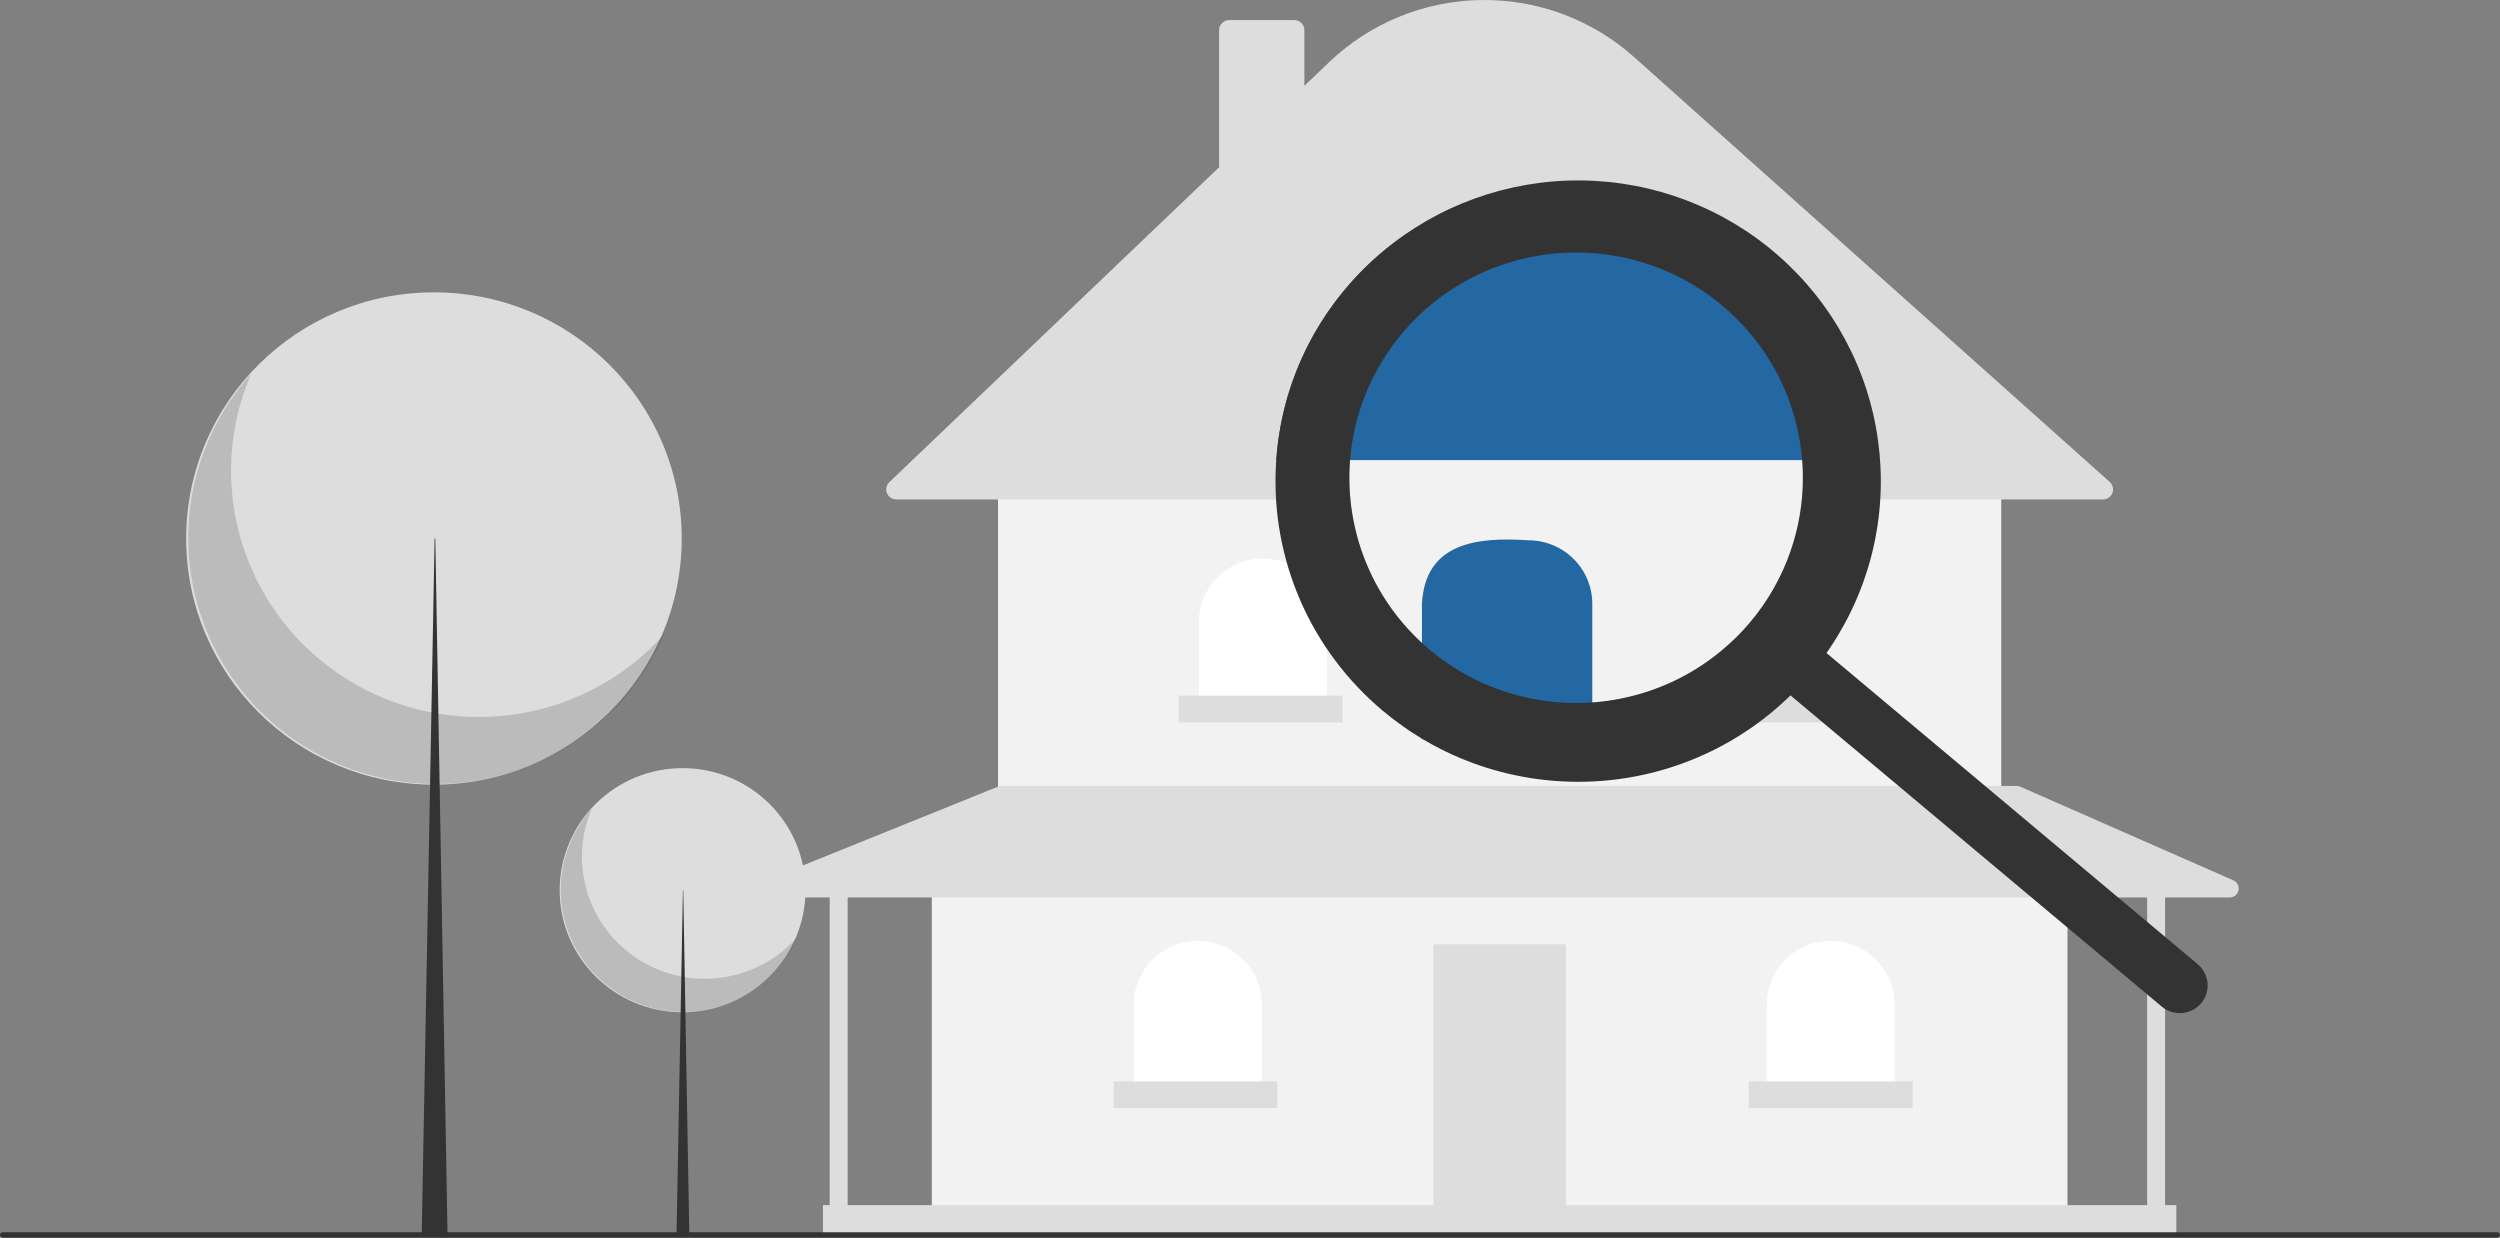
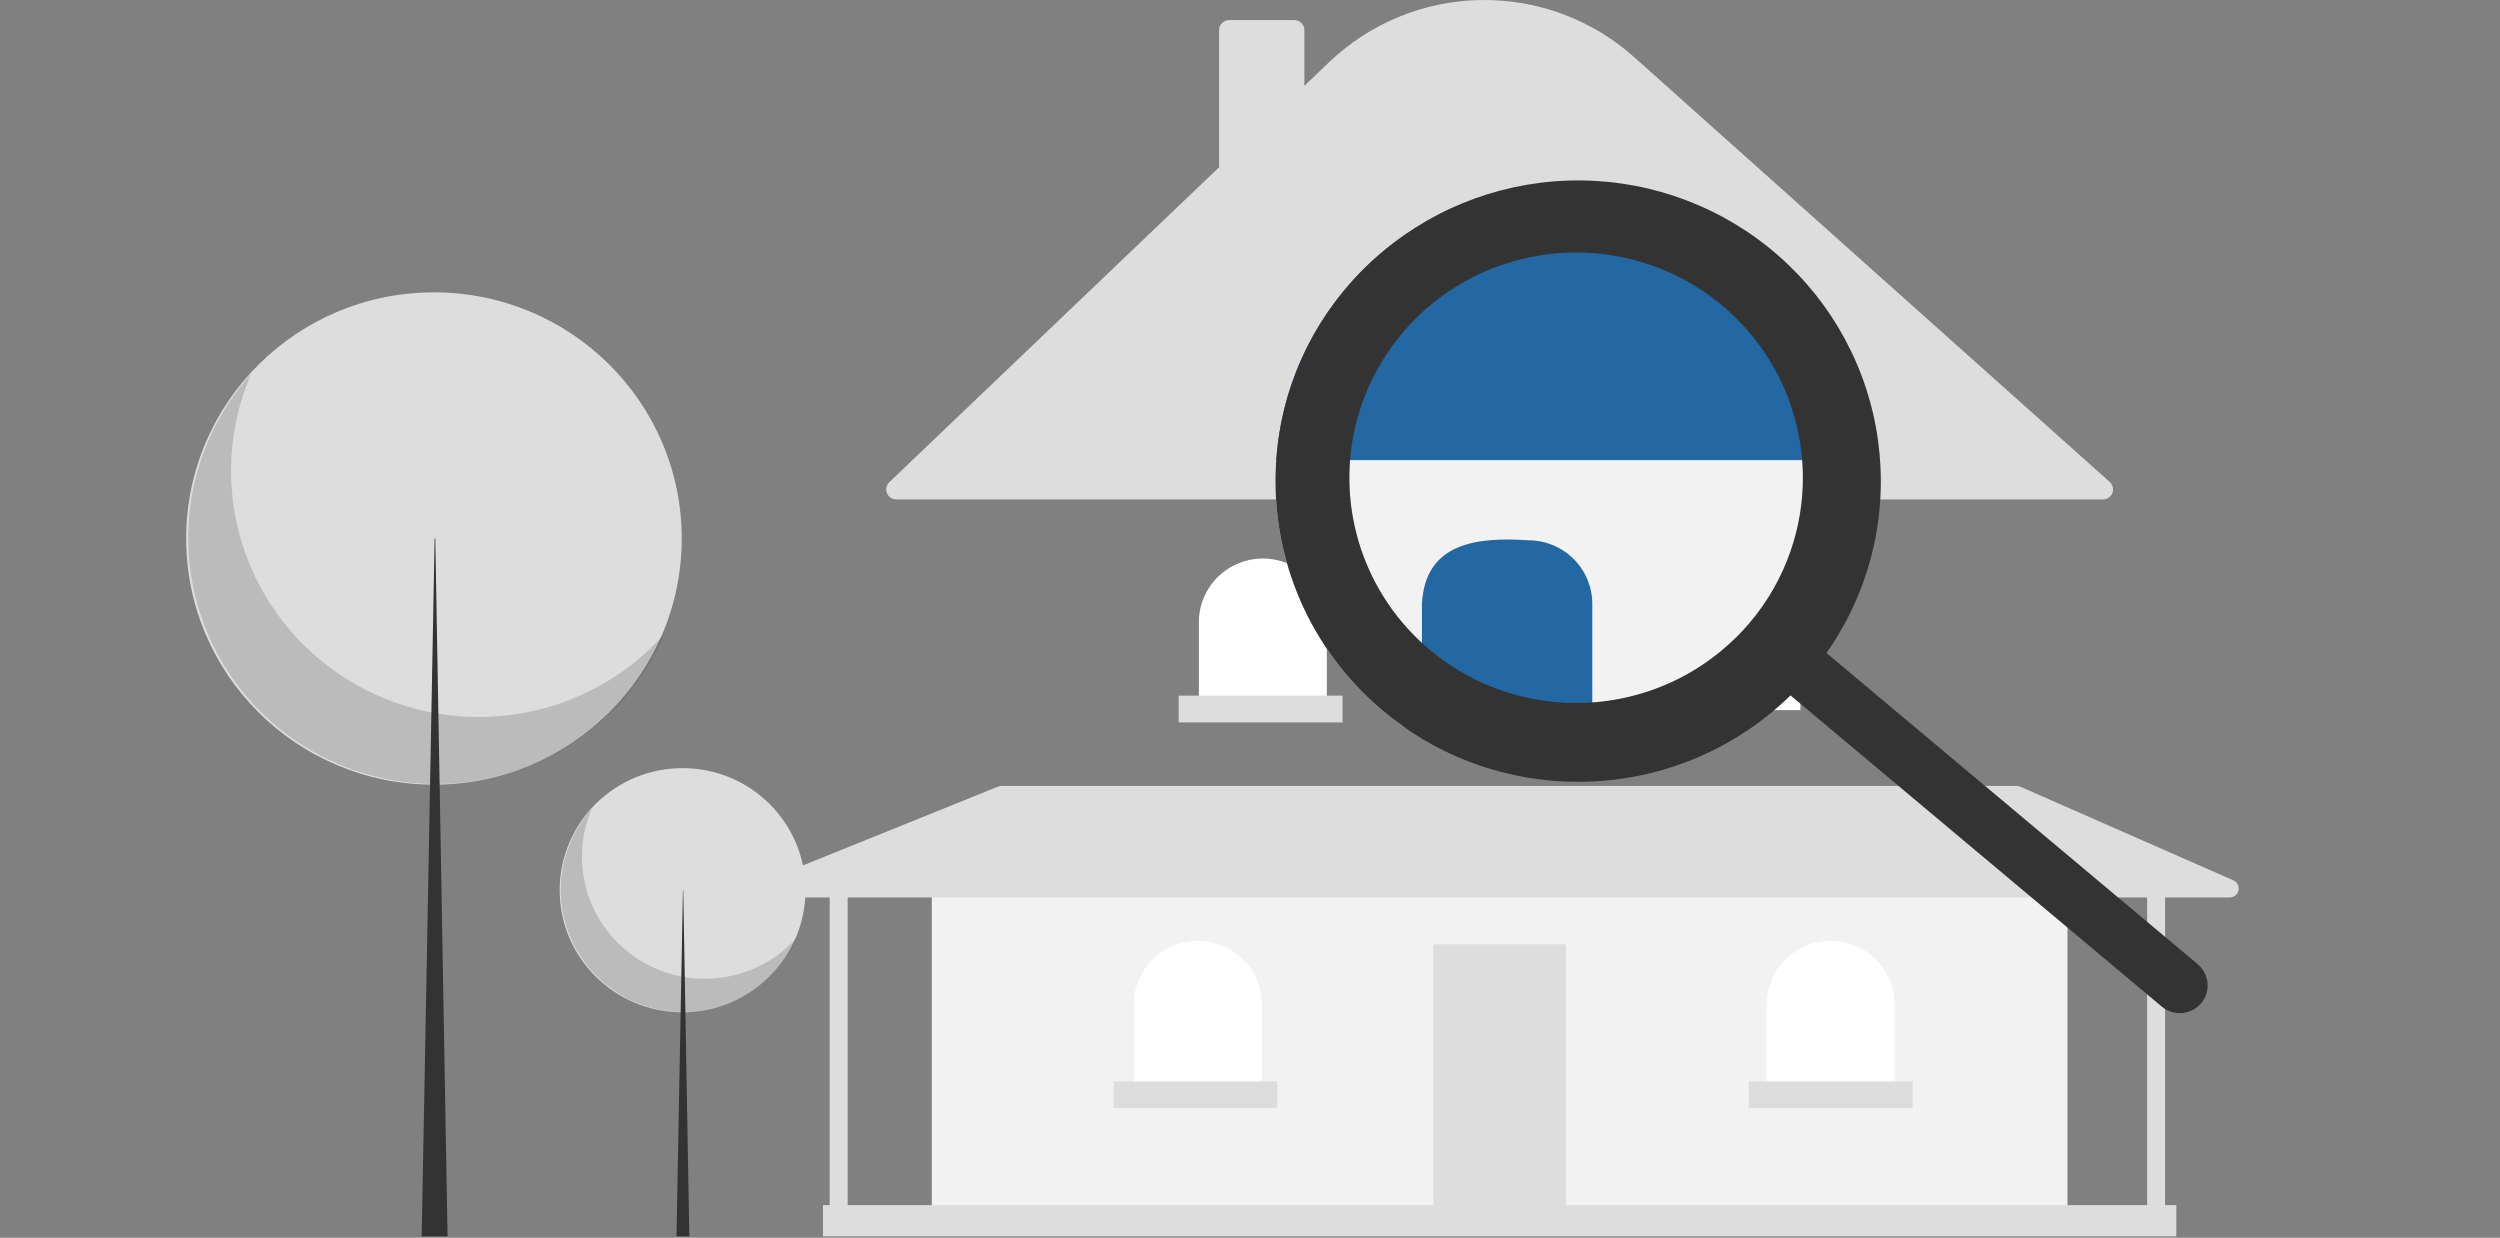
<svg xmlns="http://www.w3.org/2000/svg" width="305" height="151" viewBox="0 0 305 151" fill="none">
  <rect x="0" y="0" width="305" height="151" fill="#808080" stroke="none" />
  <g clipPath="url(#clip0_4796_12789)">
    <path d="M83.275 123.5C91.555 123.5 98.267 116.832 98.267 108.606C98.267 100.38 91.555 93.712 83.275 93.712C74.995 93.712 68.282 100.38 68.282 108.606C68.282 116.832 74.995 123.5 83.275 123.5Z" fill="#DDDDDD" />
    <path opacity="0.2" d="M72.205 98.658C70.807 101.908 70.617 105.546 71.67 108.922C72.723 112.298 74.95 115.192 77.953 117.087C80.956 118.982 84.539 119.754 88.063 119.266C91.586 118.778 94.82 117.061 97.187 114.422C96.333 116.407 95.054 118.184 93.44 119.63C91.825 121.076 89.914 122.156 87.838 122.795C85.762 123.434 83.571 123.617 81.416 123.332C79.262 123.046 77.196 122.298 75.361 121.141C73.526 119.983 71.967 118.443 70.791 116.627C69.615 114.811 68.85 112.763 68.55 110.624C68.25 108.486 68.421 106.308 69.052 104.242C69.683 102.176 70.759 100.27 72.205 98.658Z" fill="#333333" />
    <path d="M83.316 108.606H83.357L84.099 150.833H82.533L83.316 108.606Z" fill="#333333" />
    <path d="M52.941 95.725C69.635 95.725 83.169 82.281 83.169 65.696C83.169 49.111 69.635 35.667 52.941 35.667C36.247 35.667 22.714 49.111 22.714 65.696C22.714 82.281 36.247 95.725 52.941 95.725Z" fill="#DDDDDD" />
    <path opacity="0.2" d="M30.622 45.639C27.803 52.191 27.42 59.526 29.543 66.332C31.666 73.138 36.156 78.973 42.211 82.794C48.265 86.614 55.49 88.171 62.594 87.187C69.698 86.203 76.219 82.741 80.99 77.421C79.268 81.424 76.69 85.007 73.435 87.922C70.18 90.837 66.326 93.014 62.141 94.303C57.955 95.592 53.537 95.961 49.193 95.385C44.85 94.809 40.684 93.302 36.985 90.967C33.286 88.633 30.142 85.528 27.771 81.867C25.399 78.206 23.858 74.076 23.253 69.765C22.647 65.453 22.993 61.062 24.265 56.896C25.538 52.73 27.707 48.889 30.622 45.639Z" fill="#333333" />
    <path d="M53.024 65.695H53.107L54.602 150.833H51.446L53.024 65.695Z" fill="#333333" />
    <path d="M252.231 106.767H113.682V147.569H252.231V106.767Z" fill="#F2F2F2" />
    <path d="M191.034 115.199H174.879V147.569H191.034V115.199Z" fill="#DDDDDD" />
-     <path d="M244.153 58.619H121.759V96.157H244.153V58.619Z" fill="#F2F2F2" />
    <path d="M256.562 60.932H109.35C109.105 60.932 108.864 60.859 108.661 60.722C108.457 60.586 108.299 60.391 108.207 60.165C108.116 59.938 108.094 59.69 108.146 59.451C108.197 59.212 108.319 58.994 108.496 58.825L148.729 20.407V3.672C148.73 3.348 148.86 3.037 149.091 2.807C149.322 2.578 149.635 2.449 149.962 2.448H157.902C158.229 2.449 158.542 2.578 158.773 2.807C159.004 3.037 159.134 3.348 159.134 3.672V10.471L162.173 7.569C167.146 2.821 173.744 0.118 180.64 0.004C187.537 -0.11 194.221 2.373 199.35 6.955L257.385 58.797C257.571 58.963 257.701 59.181 257.76 59.421C257.818 59.662 257.801 59.915 257.712 60.146C257.623 60.377 257.465 60.576 257.26 60.716C257.054 60.857 256.811 60.932 256.562 60.932V60.932Z" fill="#DDDDDD" />
    <path d="M154.069 68.141C155.094 68.141 156.109 68.341 157.056 68.731C158.002 69.12 158.863 69.691 159.587 70.411C160.312 71.131 160.887 71.986 161.279 72.926C161.671 73.867 161.873 74.875 161.873 75.893V86.366H146.266V75.893C146.266 74.875 146.467 73.867 146.86 72.926C147.252 71.986 147.827 71.131 148.551 70.411C149.276 69.691 150.136 69.12 151.083 68.731C152.03 68.341 153.044 68.141 154.069 68.141Z" fill="white" />
    <path d="M182.956 68.276C185.026 68.276 187.011 69.093 188.474 70.547C189.937 72.001 190.76 73.973 190.76 76.029V86.501H175.152V76.029C175.152 73.973 175.975 72.001 177.438 70.547C178.901 69.093 180.886 68.276 182.956 68.276Z" fill="white" />
    <path d="M211.844 68.412C213.913 68.412 215.898 69.229 217.362 70.683C218.825 72.137 219.647 74.109 219.647 76.165V86.637H204.04V76.165C204.04 74.109 204.862 72.137 206.326 70.683C207.789 69.229 209.774 68.412 211.844 68.412Z" fill="white" />
    <path d="M223.344 114.791C225.413 114.791 227.398 115.608 228.862 117.062C230.325 118.516 231.147 120.487 231.147 122.543V133.016H215.54V122.543C215.54 120.487 216.362 118.516 217.826 117.062C219.289 115.608 221.274 114.791 223.344 114.791Z" fill="white" />
    <path d="M146.129 114.791C148.198 114.791 150.183 115.608 151.647 117.062C153.11 118.516 153.932 120.487 153.932 122.543V133.016H138.325V122.543C138.325 121.525 138.527 120.517 138.919 119.577C139.311 118.636 139.886 117.782 140.611 117.062C141.335 116.342 142.196 115.771 143.143 115.381C144.089 114.992 145.104 114.791 146.129 114.791Z" fill="white" />
    <path d="M272.472 107.403L246.482 95.979C246.342 95.917 246.192 95.886 246.039 95.886H122.174C122.032 95.886 121.892 95.913 121.761 95.966L93.471 107.391C93.236 107.486 93.041 107.659 92.92 107.881C92.799 108.103 92.76 108.36 92.808 108.607C92.857 108.855 92.991 109.078 93.187 109.238C93.383 109.399 93.629 109.487 93.883 109.487H101.223V147.025H100.402V150.833H265.511V147.025H264.142V109.487H272.029C272.28 109.487 272.524 109.401 272.719 109.244C272.914 109.087 273.049 108.868 273.101 108.623C273.153 108.379 273.119 108.125 273.004 107.903C272.89 107.681 272.702 107.504 272.472 107.403ZM261.951 147.025H103.414V109.487H261.951V147.025Z" fill="#DDDDDD" />
    <path d="M163.789 84.869H143.801V88.133H163.789V84.869Z" fill="#DDDDDD" />
-     <path d="M193.087 84.869H173.099V88.133H193.087V84.869Z" fill="#DDDDDD" />
-     <path d="M222.385 84.869H202.396V88.133H222.385V84.869Z" fill="#DDDDDD" />
+     <path d="M222.385 84.869H202.396H222.385V84.869Z" fill="#DDDDDD" />
    <path d="M233.338 131.928H213.35V135.192H233.338V131.928Z" fill="#DDDDDD" />
    <path d="M155.849 131.928H135.86V135.192H155.849V131.928Z" fill="#DDDDDD" />
-     <path d="M304.664 151H0.336C0.247 151 0.161 150.965 0.098 150.902C0.035 150.84 0 150.755 0 150.666C0 150.578 0.035 150.493 0.098 150.431C0.161 150.368 0.247 150.333 0.336 150.333H304.664C304.753 150.333 304.839 150.368 304.902 150.431C304.965 150.493 305 150.578 305 150.666C305 150.755 304.965 150.84 304.902 150.902C304.839 150.965 304.753 151 304.664 151Z" fill="#333333" />
    <path d="M228.118 58.06C228.118 58.273 228.115 58.49 228.111 58.703C228.108 58.96 228.101 59.213 228.091 59.47C228.081 59.693 228.071 59.913 228.058 60.133C228.017 60.87 227.954 61.603 227.866 62.34C227.846 62.527 227.823 62.71 227.796 62.897C227.776 63.04 227.756 63.187 227.732 63.333C227.709 63.497 227.685 63.66 227.658 63.823C227.605 64.17 227.544 64.517 227.477 64.863C227.444 65.037 227.41 65.21 227.373 65.383C227.303 65.727 227.226 66.073 227.145 66.417C227.138 66.443 227.132 66.473 227.125 66.5C227.085 66.67 227.044 66.837 227.001 67.007C226.987 67.057 226.977 67.103 226.961 67.153C226.93 67.28 226.897 67.407 226.863 67.533C226.816 67.71 226.769 67.883 226.719 68.06C226.638 68.333 226.558 68.603 226.474 68.877C226.464 68.905 226.455 68.934 226.447 68.963C226.286 69.48 226.115 69.99 225.927 70.497C225.83 70.763 225.726 71.033 225.622 71.3C225.518 71.567 225.41 71.833 225.3 72.097C225.192 72.353 225.082 72.61 224.971 72.863C224.944 72.923 224.917 72.983 224.887 73.043C224.769 73.307 224.649 73.563 224.525 73.82C224.521 73.823 224.521 73.83 224.518 73.833C224.421 74.04 224.316 74.247 224.212 74.45C224.212 74.456 224.21 74.462 224.206 74.467C224.105 74.667 224.001 74.867 223.894 75.063L223.723 75.387L223.702 75.423C223.488 75.82 223.266 76.213 223.031 76.603C222.981 76.69 222.931 76.777 222.881 76.86C222.83 76.947 222.776 77.033 222.723 77.117C222.689 77.177 222.652 77.237 222.612 77.297C222.542 77.41 222.471 77.527 222.397 77.64C222.384 77.663 222.367 77.687 222.354 77.71C222.226 77.907 222.099 78.1 221.971 78.297C221.813 78.533 221.652 78.767 221.488 79L217.844 84.793L217.686 84.663L217.643 84.623H217.639L217.495 84.503L217.099 84.17C216.978 84.287 216.861 84.403 216.74 84.517C216.693 84.563 216.643 84.607 216.596 84.653C216.559 84.687 216.525 84.72 216.488 84.753C210.189 90.865 201.809 94.404 193.008 94.67H192.998C186.335 94.852 179.74 93.305 173.862 90.183C173.731 90.117 173.604 90.05 173.476 89.973C172.712 89.56 171.963 89.123 171.228 88.657C171.225 88.653 171.222 88.653 171.218 88.65C170.366 88.05 169.534 87.41 168.722 86.73C164.366 83.082 160.919 78.481 158.653 73.289C156.387 68.096 155.362 62.452 155.66 56.8C155.67 56.577 155.683 56.357 155.7 56.133C155.754 55.327 155.836 54.523 155.948 53.723C155.978 53.5 156.012 53.277 156.046 53.057H227.776C227.917 54.077 228.014 55.102 228.068 56.133C228.101 56.777 228.118 57.417 228.118 58.06Z" fill="#F2F2F2" />
    <path d="M227.776 53.056C226.485 44.525 222.155 36.737 215.573 31.108C208.991 25.48 200.595 22.384 191.911 22.384C183.227 22.384 174.83 25.48 168.249 31.108C161.667 36.737 157.337 44.525 156.046 53.056C156.012 53.276 155.979 53.5 155.949 53.723C155.838 54.523 155.755 55.326 155.7 56.133H228.068C228.014 55.103 227.917 54.078 227.776 53.056Z" fill="#2368a2" />
    <path d="M194.26 90.182H173.478V73.667C173.861 66.119 180.355 65.51 186.456 65.915C187.481 65.915 188.496 66.115 189.442 66.504C190.389 66.894 191.249 67.465 191.974 68.185C192.699 68.905 193.274 69.759 193.666 70.7C194.058 71.641 194.26 72.649 194.26 73.667V90.182Z" fill="#2368a2" />
    <path d="M173.476 78.44V78.444C173.476 78.447 173.48 78.447 173.483 78.447L173.476 78.44ZM165.118 53.057C165.105 53.14 165.088 53.224 165.075 53.307C165.088 53.224 165.105 53.14 165.122 53.057H165.118ZM164.702 56.134C164.692 56.26 164.682 56.387 164.675 56.514C164.682 56.387 164.692 56.26 164.706 56.134C164.705 56.11 164.706 56.087 164.709 56.064C164.706 56.087 164.706 56.11 164.702 56.134ZM173.476 78.444C173.476 78.447 173.48 78.447 173.483 78.447L173.476 78.44V78.444ZM165.118 53.057C165.105 53.14 165.088 53.224 165.075 53.307C165.088 53.224 165.105 53.14 165.122 53.057H165.118ZM164.675 56.514C164.682 56.387 164.692 56.26 164.706 56.134C164.705 56.11 164.706 56.087 164.709 56.064C164.706 56.087 164.706 56.11 164.702 56.134C164.692 56.26 164.682 56.387 164.675 56.514ZM268.335 117.834C268.27 117.765 268.201 117.7 268.127 117.64L268.124 117.637L251.508 103.707L251.079 103.347L249.445 101.977L249.035 101.634L246.707 99.68L246.069 99.147L244.751 98.04L244.076 97.474L237.714 92.144L234.067 89.087L233.577 88.677L222.83 79.667C222.995 79.434 223.156 79.2 223.313 78.964C223.441 78.767 223.568 78.574 223.696 78.377C223.709 78.354 223.726 78.33 223.739 78.307C223.813 78.194 223.884 78.077 223.954 77.964C223.994 77.904 224.031 77.844 224.065 77.784C224.119 77.7 224.172 77.614 224.223 77.527C224.273 77.444 224.323 77.357 224.374 77.27C224.608 76.88 224.83 76.487 225.045 76.09L225.065 76.054L225.236 75.73C225.343 75.534 225.447 75.334 225.548 75.134C225.552 75.129 225.555 75.123 225.555 75.117C225.659 74.914 225.763 74.707 225.86 74.5C225.863 74.497 225.863 74.49 225.867 74.487C225.991 74.23 226.112 73.974 226.229 73.71C226.259 73.65 226.286 73.59 226.313 73.53C226.424 73.277 226.534 73.02 226.642 72.764C226.753 72.501 226.86 72.234 226.964 71.967C227.068 71.7 227.172 71.43 227.269 71.164C227.454 70.654 227.627 70.143 227.789 69.63C227.797 69.601 227.806 69.572 227.816 69.544C227.9 69.27 227.981 69 228.061 68.727C228.111 68.55 228.158 68.377 228.205 68.2C228.239 68.074 228.273 67.947 228.303 67.82C228.319 67.77 228.329 67.724 228.343 67.674C228.387 67.504 228.427 67.337 228.467 67.167C228.474 67.14 228.481 67.111 228.487 67.084C228.568 66.74 228.645 66.394 228.715 66.05C228.752 65.877 228.786 65.704 228.819 65.53C228.883 65.184 228.947 64.837 229.001 64.49C229.027 64.327 229.051 64.164 229.074 64C229.098 63.854 229.118 63.707 229.138 63.564C229.165 63.377 229.188 63.194 229.209 63.007C229.296 62.27 229.36 61.537 229.4 60.8C229.413 60.58 229.423 60.36 229.433 60.137C229.443 59.88 229.45 59.627 229.454 59.37C229.457 59.157 229.46 58.941 229.46 58.727C229.46 58.084 229.443 57.444 229.41 56.8C229.356 55.77 229.259 54.745 229.118 53.724C227.916 44.995 223.592 36.988 216.937 31.166C210.281 25.344 201.739 22.095 192.872 22.014C184.004 21.933 175.404 25.025 168.642 30.725C161.88 36.425 157.409 44.352 156.045 53.057C156.012 53.277 155.978 53.5 155.948 53.724C155.838 54.524 155.755 55.327 155.7 56.134C155.683 56.357 155.67 56.577 155.66 56.8C155.362 62.453 156.387 68.096 158.653 73.289C160.919 78.482 164.366 83.083 168.722 86.73C169.534 87.41 170.366 88.05 171.218 88.65C171.222 88.654 171.225 88.654 171.228 88.657C171.514 88.857 171.799 89.054 172.087 89.247C172.547 89.547 173.01 89.84 173.476 90.12C173.513 90.14 173.55 90.164 173.587 90.184C173.99 90.424 174.396 90.654 174.802 90.877H174.805C176.317 91.703 177.885 92.42 179.499 93.024C184.235 94.794 189.286 95.581 194.34 95.337H194.35C200.249 95.054 205.992 93.365 211.097 90.414C211.838 89.987 212.569 89.53 213.284 89.044C213.462 88.924 213.643 88.8 213.818 88.677C214.032 88.527 214.247 88.37 214.462 88.214C214.465 88.214 214.465 88.21 214.469 88.21C214.485 88.197 214.501 88.185 214.519 88.174C214.663 88.064 214.811 87.954 214.952 87.847C214.989 87.82 215.026 87.794 215.062 87.764C215.072 87.757 215.081 87.749 215.089 87.74C215.173 87.68 215.254 87.614 215.338 87.55C215.422 87.487 215.502 87.42 215.586 87.354C215.6 87.345 215.614 87.335 215.626 87.324C215.72 87.247 215.814 87.174 215.908 87.097C216.005 87.02 216.099 86.94 216.19 86.864C216.284 86.787 216.374 86.71 216.468 86.63C216.549 86.564 216.633 86.494 216.713 86.42C216.74 86.4 216.764 86.377 216.791 86.354C216.801 86.344 216.812 86.335 216.824 86.327C216.935 86.234 217.042 86.137 217.15 86.04C217.176 86.017 217.2 85.994 217.227 85.97C217.391 85.824 217.556 85.677 217.717 85.524C217.753 85.49 217.794 85.454 217.831 85.42C217.868 85.387 217.901 85.354 217.938 85.32C217.985 85.274 218.035 85.23 218.082 85.184C218.203 85.07 218.321 84.954 218.441 84.837L218.837 85.17L218.982 85.29H218.985L219.029 85.33L219.186 85.46L221.528 87.427L221.579 87.47L221.619 87.5L221.884 87.724L222.414 88.17L222.944 88.614L223.021 88.677L225.488 90.744L225.83 91.03L228.209 93.024L240.523 103.347L240.952 103.707L257.806 117.834L262.128 121.457L263.735 122.804C264.076 123.091 264.471 123.308 264.897 123.443C265.322 123.578 265.771 123.628 266.216 123.591C266.661 123.554 267.095 123.43 267.492 123.226C267.889 123.023 268.242 122.743 268.53 122.404C268.771 122.122 268.963 121.802 269.097 121.457C269.341 120.845 269.398 120.176 269.263 119.532C269.127 118.888 268.805 118.298 268.335 117.834ZM171.141 40.564C174.507 36.601 178.933 33.665 183.908 32.095C188.882 30.525 194.202 30.386 199.254 31.692C204.305 32.998 208.881 35.698 212.453 39.478C216.025 43.259 218.448 47.967 219.441 53.057C219.485 53.28 219.525 53.5 219.562 53.724C219.7 54.52 219.8 55.327 219.861 56.134C219.877 56.357 219.894 56.577 219.904 56.8C219.934 57.3 219.948 57.804 219.948 58.304C219.95 61.337 219.444 64.349 218.451 67.217V67.22C217.342 70.436 215.639 73.418 213.428 76.014C213.382 76.067 213.335 76.124 213.284 76.177C212.841 76.697 212.375 77.197 211.895 77.674C211.892 77.677 211.888 77.684 211.885 77.687C211.721 77.85 211.553 78.017 211.385 78.17C211.043 78.5 210.694 78.814 210.338 79.114C209.805 79.577 209.258 80.012 208.697 80.417C208.51 80.554 208.322 80.687 208.13 80.82C207.943 80.954 207.751 81.08 207.56 81.207C207.177 81.46 206.788 81.704 206.396 81.934C206.201 82.05 206 82.164 205.802 82.274C205.604 82.387 205.403 82.494 205.201 82.597C205 82.704 204.799 82.807 204.594 82.907C204.188 83.11 203.779 83.3 203.362 83.477C203.154 83.57 202.946 83.657 202.738 83.737C202.608 83.79 202.48 83.844 202.349 83.89C202.298 83.914 202.245 83.934 202.191 83.95C202.121 83.98 202.051 84.007 201.98 84.03C201.957 84.041 201.934 84.05 201.91 84.057C201.765 84.114 201.624 84.164 201.477 84.214C201.265 84.29 201.054 84.361 200.839 84.427C200.625 84.497 200.413 84.564 200.198 84.624C199.984 84.691 199.766 84.751 199.551 84.807C199.333 84.867 199.118 84.924 198.9 84.974C198.668 85.034 198.437 85.087 198.202 85.137C197.997 85.184 197.796 85.224 197.591 85.26C197.4 85.3 197.205 85.334 197.014 85.367C196.746 85.414 196.477 85.457 196.206 85.494C196.058 85.517 195.914 85.537 195.766 85.55C195.702 85.56 195.642 85.567 195.581 85.574C195.394 85.6 195.206 85.621 195.021 85.637C194.971 85.64 194.924 85.647 194.877 85.65C194.672 85.671 194.464 85.687 194.259 85.704C193.82 85.734 193.384 85.754 192.944 85.764C192.723 85.767 192.498 85.77 192.276 85.77C192.055 85.77 191.833 85.767 191.612 85.76C191.612 85.76 191.612 85.764 191.609 85.76C191.605 85.764 191.605 85.764 191.602 85.76C191.602 85.761 191.601 85.761 191.6 85.761C191.6 85.762 191.599 85.762 191.599 85.762C191.598 85.762 191.597 85.762 191.597 85.761C191.596 85.761 191.596 85.761 191.595 85.76C191.584 85.764 191.573 85.764 191.562 85.76C191.404 85.76 191.246 85.754 191.092 85.744C190.978 85.74 190.86 85.737 190.743 85.727C190.585 85.72 190.428 85.71 190.27 85.697C190.22 85.697 190.169 85.691 190.119 85.687C190.095 85.687 190.072 85.684 190.049 85.68C189.887 85.667 189.723 85.654 189.562 85.637C189.481 85.63 189.398 85.624 189.317 85.614C189.072 85.587 188.827 85.557 188.586 85.524C188.31 85.49 188.035 85.451 187.763 85.4C187.636 85.384 187.512 85.36 187.388 85.337C187.223 85.31 187.059 85.28 186.894 85.247C186.723 85.214 186.552 85.18 186.381 85.14C186.243 85.11 186.103 85.081 185.965 85.047C185.898 85.034 185.831 85.017 185.767 85.001C185.415 84.917 185.066 84.827 184.72 84.727C184.502 84.667 184.284 84.604 184.069 84.537C183.774 84.447 183.482 84.35 183.19 84.247C183.076 84.21 182.965 84.171 182.851 84.127C182.737 84.091 182.626 84.047 182.512 84.004C182.408 83.967 182.304 83.927 182.204 83.887C182.036 83.824 181.871 83.757 181.707 83.691C181.368 83.554 181.036 83.41 180.704 83.257C180.516 83.167 180.328 83.081 180.143 82.99C179.415 82.641 178.698 82.252 177.993 81.824C177.818 81.721 177.644 81.611 177.469 81.501C177.251 81.367 177.04 81.227 176.828 81.087C176.711 81.007 176.597 80.93 176.483 80.85C176.271 80.704 176.063 80.554 175.859 80.404C175.751 80.327 175.644 80.247 175.54 80.167C175.167 79.887 174.802 79.594 174.443 79.294C174.272 79.15 174.101 79.004 173.933 78.854C173.862 78.794 173.792 78.73 173.721 78.667C173.641 78.594 173.56 78.524 173.483 78.447L173.476 78.441C173.359 78.337 173.242 78.227 173.127 78.117C172.95 77.951 172.775 77.781 172.607 77.607C172.433 77.437 172.265 77.26 172.101 77.087C171.933 76.914 171.772 76.737 171.614 76.557C171.453 76.38 171.295 76.201 171.141 76.017C170.99 75.844 170.843 75.664 170.702 75.487C170.359 75.067 170.033 74.639 169.722 74.204C169.578 74.004 169.44 73.804 169.306 73.6C169.161 73.394 169.024 73.184 168.893 72.974C168.755 72.764 168.625 72.55 168.497 72.334C168.494 72.326 168.489 72.32 168.484 72.314C168.232 71.89 167.99 71.464 167.766 71.03C167.534 70.591 167.316 70.146 167.111 69.697C167.007 69.474 166.907 69.247 166.813 69.02C166.618 68.564 166.437 68.107 166.269 67.644C166.185 67.421 166.108 67.197 166.031 66.97C166.028 66.955 166.024 66.941 166.017 66.927C165.863 66.467 165.722 66.004 165.598 65.537C165.595 65.531 165.595 65.524 165.591 65.517C165.528 65.287 165.467 65.057 165.414 64.824C165.36 64.621 165.313 64.417 165.269 64.21C165.219 63.98 165.169 63.751 165.125 63.517C165.101 63.397 165.078 63.277 165.058 63.157C165.038 63.057 165.021 62.954 165.004 62.854C164.987 62.754 164.971 62.65 164.954 62.547C164.92 62.344 164.89 62.141 164.863 61.937C164.83 61.697 164.803 61.457 164.776 61.214C164.746 60.924 164.719 60.634 164.696 60.34C164.679 60.144 164.669 59.944 164.659 59.744C164.648 59.56 164.638 59.377 164.635 59.194C164.632 59.184 164.632 59.173 164.635 59.164C164.635 59.163 164.634 59.163 164.634 59.162C164.634 59.162 164.634 59.161 164.634 59.16C164.634 59.16 164.634 59.159 164.634 59.159C164.634 59.158 164.635 59.158 164.635 59.157C164.632 59.154 164.632 59.154 164.635 59.151C164.635 59.15 164.634 59.15 164.634 59.149C164.634 59.148 164.634 59.148 164.634 59.147C164.634 59.147 164.634 59.146 164.634 59.145C164.634 59.145 164.635 59.144 164.635 59.144C164.632 59.071 164.628 58.997 164.628 58.924C164.622 58.707 164.618 58.49 164.618 58.274C164.618 58.077 164.622 57.884 164.625 57.687C164.632 57.414 164.642 57.141 164.655 56.867C164.655 56.807 164.662 56.751 164.665 56.691C164.669 56.63 164.672 56.574 164.675 56.514C164.682 56.387 164.692 56.261 164.706 56.134C164.705 56.11 164.706 56.087 164.709 56.064C164.719 55.92 164.732 55.777 164.746 55.634C164.773 55.347 164.806 55.057 164.843 54.77C164.863 54.627 164.88 54.484 164.904 54.34C164.917 54.24 164.934 54.137 164.95 54.034C164.964 53.931 164.981 53.827 165.001 53.724C165.024 53.587 165.048 53.447 165.075 53.307C165.088 53.224 165.105 53.141 165.122 53.057C165.185 52.724 165.256 52.391 165.333 52.057C165.41 51.721 165.497 51.387 165.591 51.054C165.682 50.717 165.783 50.38 165.89 50.044C165.94 49.874 165.994 49.707 166.054 49.541C166.165 49.204 166.283 48.87 166.413 48.541C166.474 48.377 166.538 48.211 166.608 48.047C166.742 47.717 166.883 47.387 167.027 47.064C167.101 46.901 167.175 46.737 167.256 46.574C167.407 46.251 167.564 45.927 167.735 45.611C167.9 45.287 168.078 44.971 168.259 44.657C168.44 44.344 168.628 44.031 168.826 43.721C168.917 43.567 169.017 43.41 169.121 43.261C169.323 42.954 169.534 42.647 169.749 42.347C170.182 41.74 170.648 41.144 171.141 40.564ZM164.702 56.134C164.692 56.26 164.682 56.387 164.675 56.514C164.682 56.387 164.692 56.26 164.706 56.134C164.705 56.11 164.706 56.087 164.709 56.064C164.706 56.087 164.706 56.11 164.702 56.134ZM165.118 53.057C165.105 53.14 165.088 53.224 165.075 53.307C165.088 53.224 165.105 53.14 165.122 53.057H165.118ZM173.476 78.44V78.444C173.476 78.447 173.48 78.447 173.483 78.447L173.476 78.44Z" fill="#333333" />
    <path opacity="0.3" d="M174.443 79.293C169.136 74.844 165.707 68.575 164.837 61.73C163.968 54.886 165.721 47.967 169.749 42.347C169.22 42.876 168.708 43.43 168.215 44.009C165.872 46.768 164.099 49.958 162.997 53.397C161.895 56.836 161.485 60.457 161.792 64.053C162.099 67.65 163.115 71.151 164.784 74.357C166.453 77.563 168.741 80.411 171.517 82.738C177.125 87.439 184.383 89.734 191.694 89.119C199.005 88.503 205.77 85.028 210.502 79.457C210.994 78.877 211.458 78.283 211.894 77.675C206.995 82.565 200.424 85.446 193.486 85.746C186.548 86.045 179.751 83.742 174.443 79.293Z" fill="#333333" />
  </g>
  <defs>
    <clipPath id="clip0_4796_12789">
      <rect width="305" height="151" fill="white" />
    </clipPath>
  </defs>
</svg>